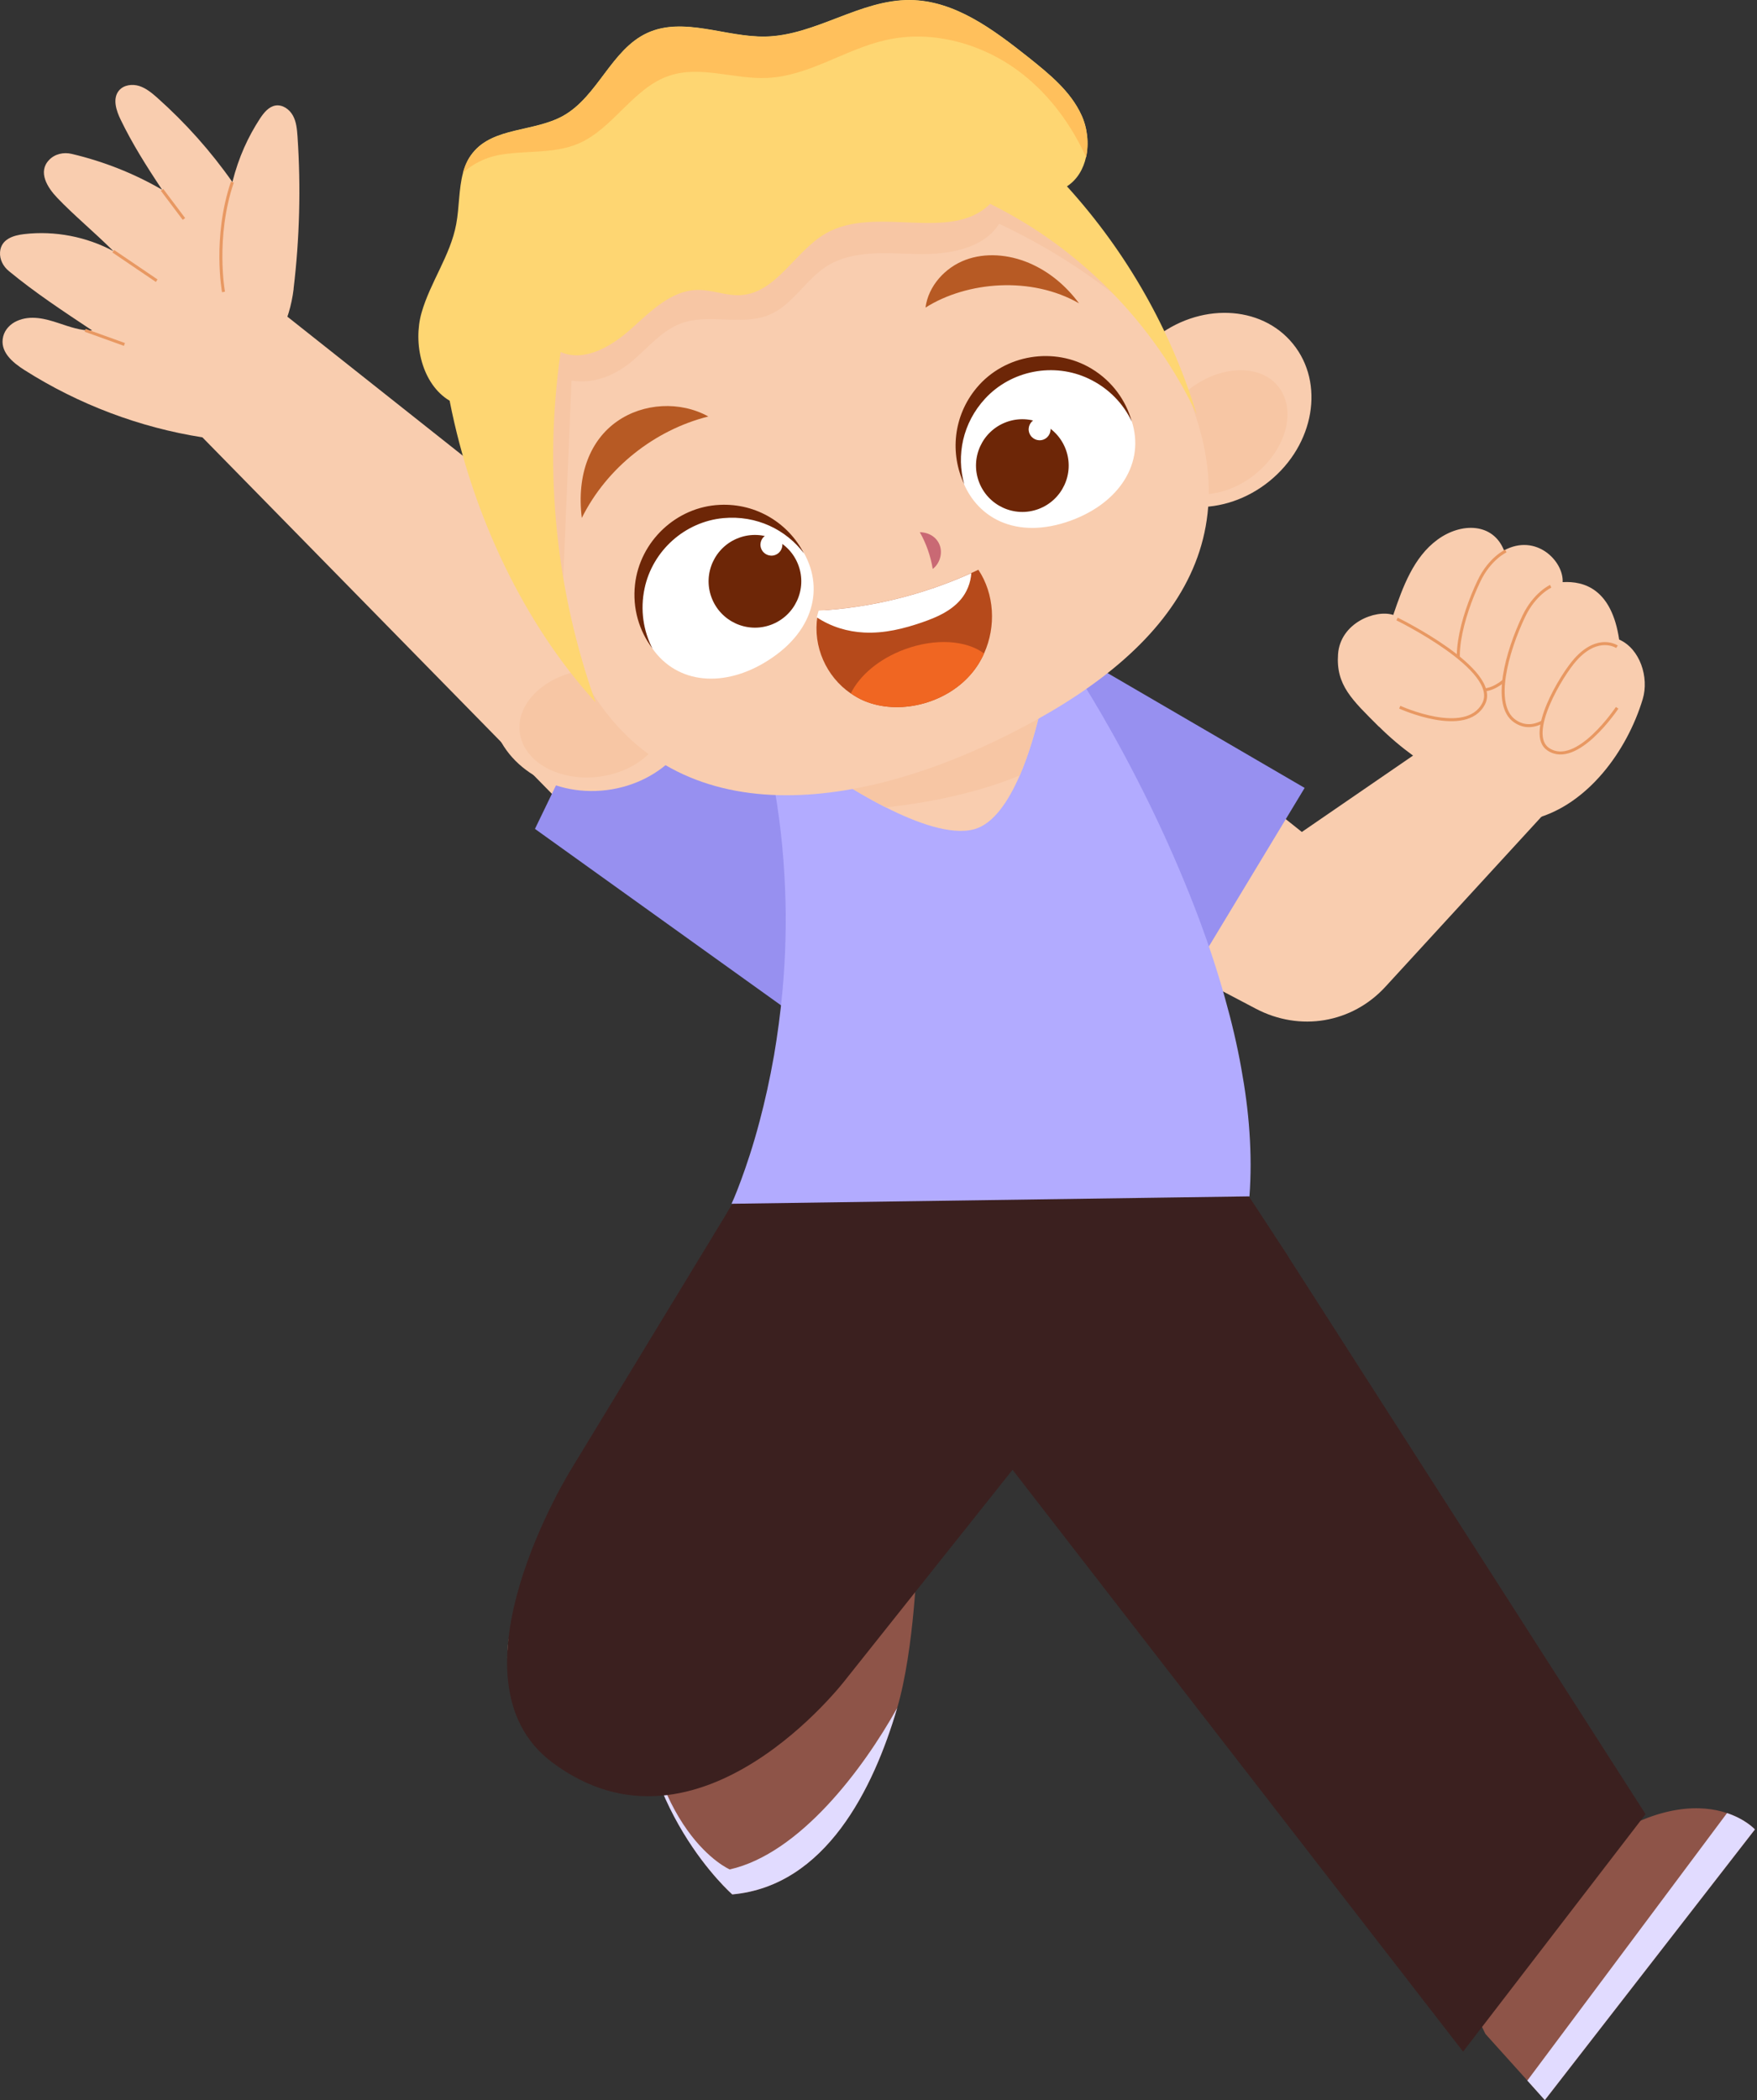
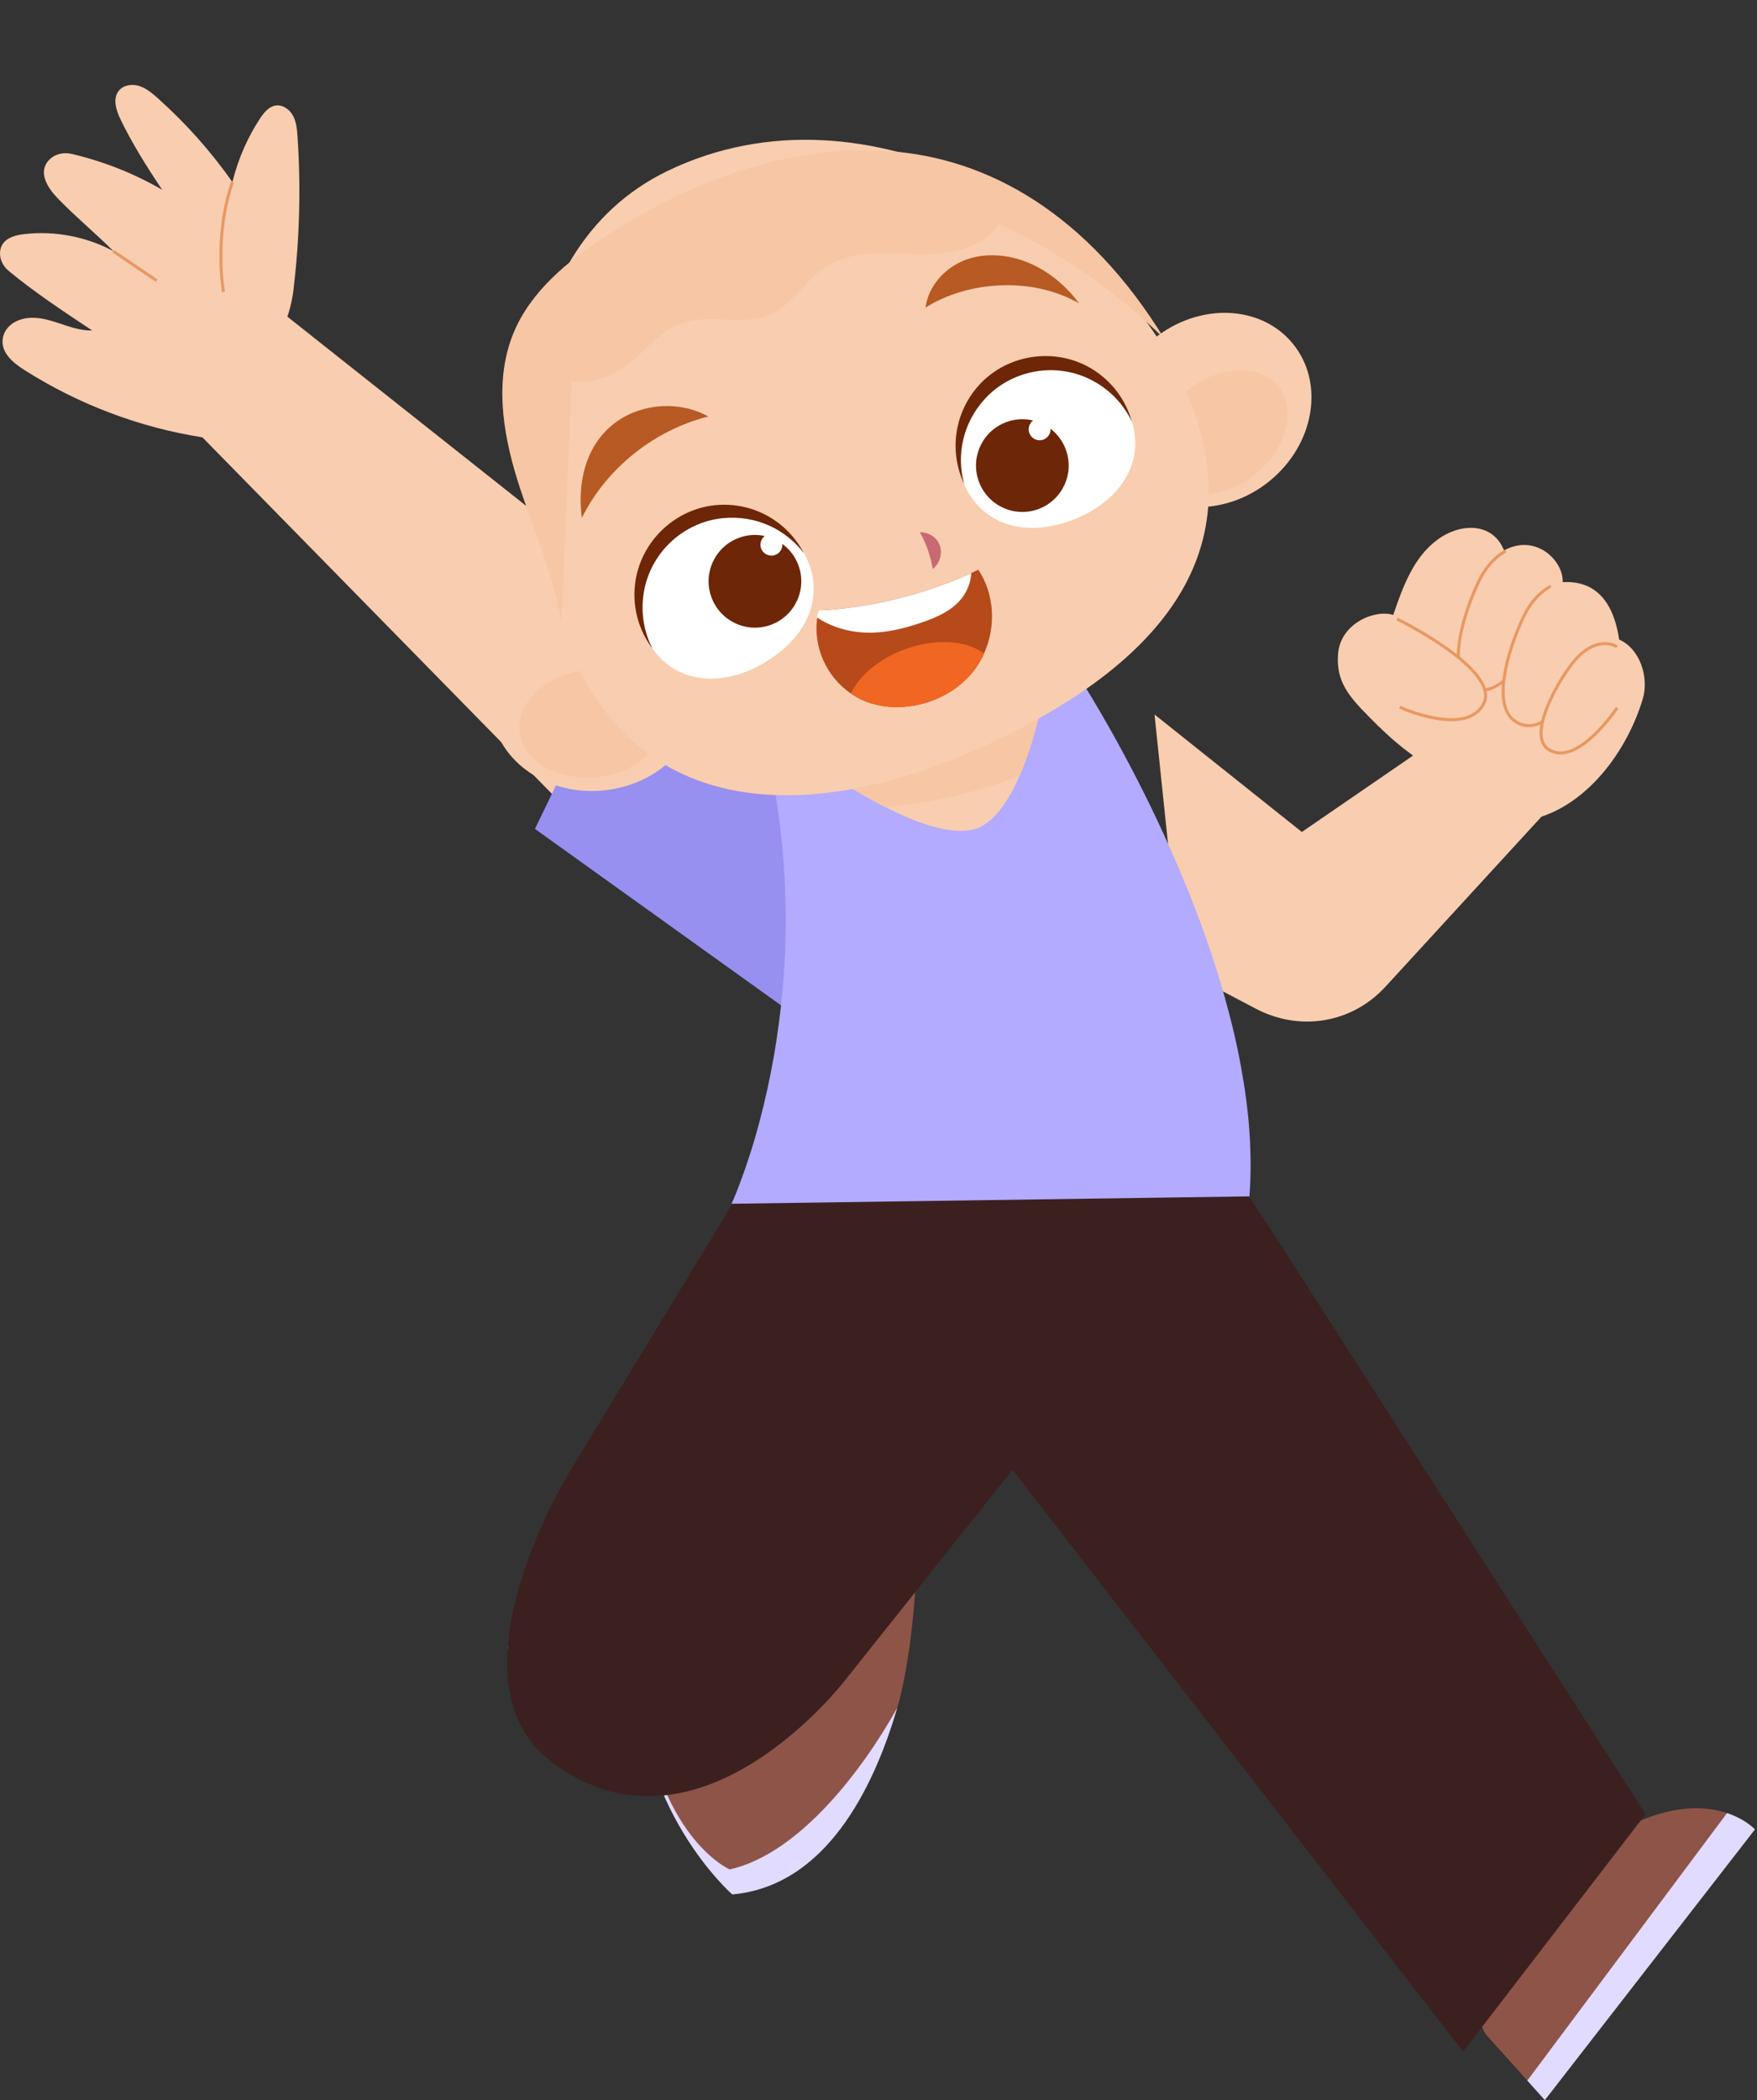
<svg xmlns="http://www.w3.org/2000/svg" width="544" height="650" viewBox="0 0 544 650" fill="none">
  <rect x="0" y="0" width="544" height="650" fill="#333333" stroke="none" />
  <path d="M90.893 89.41C92.771 73.76 93.179 57.947 92.117 42.242C91.954 40.011 91.764 37.724 90.702 35.792C89.641 33.832 87.49 32.308 85.286 32.662C83.19 33.016 81.693 34.894 80.496 36.69C76.794 42.379 73.909 48.611 71.95 56.341C65.254 46.788 57.416 38.024 48.706 30.267C47.046 28.797 45.25 27.3 43.127 26.62C40.977 25.939 38.364 26.266 36.894 27.953C34.744 30.43 35.969 34.241 37.411 37.153C40.868 44.284 45.086 51.061 50.203 58.736C41.494 53.674 32.022 49.945 22.197 47.631C19.72 47.033 16.971 47.631 15.202 49.509C11.636 53.211 14.658 58.028 17.733 61.24C22.959 66.711 28.865 71.528 35.125 77.734C26.742 73.243 16.971 71.365 7.527 72.453C4.179 72.834 0.314 73.978 0.015 78.033C-0.149 80.292 0.995 82.496 2.764 83.912C10.738 90.498 19.312 96.159 28.538 102.283C25 102.392 21.571 101.14 18.196 100.024C14.032 98.636 9.514 97.439 5.241 99.344C3.227 100.242 1.539 101.957 0.995 104.107C-0.203 108.815 3.88 112.19 7.608 114.558C24.32 125.173 43.29 132.331 62.641 135.352C71.868 121.771 88.389 110.503 90.92 89.382L90.893 89.41Z" fill="#F9CDAF" />
  <path d="M48.516 86.879L35.07 77.761" stroke="#E89862" stroke-width="0.93" stroke-miterlimit="10" />
-   <path d="M26.361 102.229L38.527 106.611" stroke="#E89862" stroke-width="0.93" stroke-miterlimit="10" />
-   <path d="M56.952 67.772L50.175 58.763" stroke="#E89862" stroke-width="0.93" stroke-miterlimit="10" />
  <path d="M71.947 56.368C66.123 73.515 69.198 90.362 69.198 90.362Z" fill="#F9CDAF" />
  <path d="M71.947 56.368C66.123 73.515 69.198 90.362 69.198 90.362" stroke="#E89862" stroke-width="0.93" stroke-miterlimit="10" />
  <path d="M59.374 132.004L205.5 281L259.801 233.333L86.809 96.295L59.374 132.004Z" fill="#F9CDAF" />
  <path d="M426.968 224.951C418.613 216.595 413.578 212.077 414.285 202.443C414.993 192.808 425.88 188.535 431.378 190.331C434.317 181.676 437.665 172.449 445.068 167.033C452.471 161.617 462.296 161.807 465.671 170.354C475.66 164.965 484.179 173.729 483.825 180.179C490.547 179.771 499.012 182.384 501.325 197.952C507.776 200.782 510.634 209.655 508.62 216.378C503.748 232.517 491.527 249.038 475.279 253.366C457.914 246.589 440.332 238.233 426.996 224.924L426.968 224.951Z" fill="#F9CDAF" />
  <path d="M466.242 170.544C466.242 170.544 461.262 172.803 457.914 179.825C452.716 190.712 448.034 207.341 455.138 212.268C467.032 220.487 481.811 186.384 481.811 186.384" fill="#F9CDAF" />
  <path d="M466.242 170.544C466.242 170.544 461.262 172.803 457.914 179.825C452.716 190.712 448.034 207.341 455.138 212.268C467.032 220.487 481.811 186.384 481.811 186.384" stroke="#E89862" stroke-width="0.93" stroke-miterlimit="10" />
  <path d="M432.548 191.583C432.548 191.583 464.773 207.342 459.357 217.82C453.941 228.272 433.392 218.882 433.392 218.882" fill="#F9CDAF" />
  <path d="M432.548 191.583C432.548 191.583 464.773 207.342 459.357 217.82C453.941 228.272 433.392 218.882 433.392 218.882" stroke="#E89862" stroke-width="0.93" stroke-miterlimit="10" />
  <path d="M480.123 181.458C480.123 181.458 475.142 183.717 471.795 190.739C466.596 201.626 461.915 218.255 469.019 223.182C480.912 231.401 494.412 201.218 494.412 201.218" fill="#F9CDAF" />
  <path d="M480.123 181.458C480.123 181.458 475.142 183.717 471.795 190.739C466.596 201.626 461.915 218.255 469.019 223.182C480.912 231.401 494.412 201.218 494.412 201.218" stroke="#E89862" stroke-width="0.93" stroke-miterlimit="10" />
  <path d="M500.645 200.183C500.645 200.183 494.902 196.264 487.826 204.103C483.444 208.947 472.475 227.237 479.361 231.891C488.207 237.852 500.699 219.072 500.699 219.072" fill="#F9CDAF" />
  <path d="M500.645 200.183C500.645 200.183 494.902 196.264 487.826 204.103C483.444 208.947 472.475 227.237 479.361 231.891C488.207 237.852 500.699 219.072 500.699 219.072" stroke="#E89862" stroke-width="0.93" stroke-miterlimit="10" />
  <path d="M478.194 251.76L428.931 305.432C418.588 316.673 402.503 319.394 388.84 312.209L365.705 300.043L357.459 221.141L403.074 257.503L440.607 231.728L478.221 251.76H478.194Z" fill="#F9CDAF" />
  <path d="M202.129 181.077L165.631 256.55L246.738 314.686L256.917 244.085L202.129 181.077Z" fill="#9790F0" />
-   <path d="M342.677 208.185L403.942 243.867L364.505 309.133L331.79 259.38L325.176 217.956L342.677 208.185Z" fill="#9790F0" />
  <path d="M226.759 586.339C255.637 583.699 270.443 553.651 277.791 528.612C283.18 510.186 283.942 481.88 283.942 481.88L203.951 481.499C199.869 493.093 197.964 503.871 197.583 513.778C195.868 559.476 226.759 586.366 226.759 586.366V586.339Z" fill="#8E5448" />
  <path d="M226.76 586.339C255.637 583.699 270.443 553.651 277.792 528.612C267.205 547.609 247.608 573.71 225.943 578.609C225.943 578.609 200.251 567.668 197.583 513.778C195.869 559.476 226.76 586.366 226.76 586.366V586.339Z" fill="#E1DBFF" />
  <path d="M496.21 569.764C514.282 558.142 527.074 558.605 534.722 561.164C540.546 563.096 543.377 566.226 543.377 566.226L478.328 650L472.912 643.958L459.902 629.506L454.894 619.19L496.264 569.764H496.21Z" fill="#8E5448" />
  <path d="M534.696 561.164C540.521 563.096 543.352 566.226 543.352 566.226L478.303 650L472.887 643.958L534.724 561.164H534.696Z" fill="#E1DBFF" />
  <path d="M338.488 468.625L360.18 496.36L387.588 531.388L458.515 622.13L497.898 571.07L438.293 474.804L421.8 448.131L401.523 415.389L396.161 406.815L375.449 428.997L338.488 468.625Z" fill="#F9CDAF" />
  <path d="M175.158 547.5C186.78 555.502 201.259 556.918 213.861 552.263C219.876 550.032 225.455 546.439 230.109 541.513L242.493 528.34L272.649 496.36L188.277 447.723L179.104 463.726L162.72 492.25C151.806 511.193 157.222 535.144 175.185 547.473L175.158 547.5Z" fill="#F9CDAF" />
  <path d="M176.764 454.881C176.764 454.881 136.448 519.681 171 545.5C216.5 579.5 261.953 519.684 261.953 519.684L313.502 454.908L453 635L509.5 561.5L398.909 389.015L386.907 370.698L372.726 359.294L347.605 339.126L287.265 355.321L227.551 371.351L225.047 375.461L176.764 454.881Z" fill="#3B201F" />
  <path d="M225.047 375.461L398.909 389.015L386.906 370.698L372.726 359.294L287.265 355.32L227.551 371.351L225.047 375.461Z" fill="#3B201F" />
  <path d="M226.543 372.576L386.852 370.29C387.342 363.785 387.314 357.089 386.852 350.394C386.416 343.835 385.518 337.221 384.32 330.635C383.041 323.422 381.327 316.237 379.34 309.16C377.026 300.805 374.305 292.612 371.365 284.719C369.351 279.33 367.255 274.132 365.132 269.124C362.193 262.184 359.172 255.597 356.232 249.555C344.774 226.012 334.513 210.253 334.513 210.253L238.872 238.995C241.322 251.514 242.628 263.572 243.064 274.948C243.309 280.31 243.336 285.536 243.2 290.598C243.064 296.069 242.764 301.322 242.302 306.357C241.649 313.597 240.723 320.346 239.662 326.606C238.328 334.2 236.777 341.059 235.198 346.992C233.184 354.667 231.088 360.818 229.483 365.173C227.713 370.018 226.489 372.603 226.489 372.603L226.543 372.576Z" fill="#B2ABFF" />
  <path d="M254.413 237.933C254.413 237.933 263.476 244.465 274.309 249.909C283.753 254.672 294.449 258.618 301.635 256.659C307.595 255.025 312.249 248.003 315.733 240.002C321.177 227.4 323.653 212.349 323.653 212.349L254.413 237.933Z" fill="#F9CDAF" />
  <g style="mix-blend-mode:multiply">
    <path d="M254.413 237.933C254.413 237.933 263.476 244.465 274.309 249.909C286.475 248.548 302.016 245.717 315.733 240.002C321.177 227.4 323.653 212.349 323.653 212.349L254.413 237.933Z" fill="#F7C6A4" />
  </g>
  <path d="M400.325 106.421C390.445 94.255 371.148 93.574 357.241 104.869C343.333 116.164 340.067 135.189 349.974 147.355C359.853 159.521 379.15 160.202 393.058 148.906C406.966 137.611 410.232 118.587 400.325 106.421Z" fill="#F9CDAF" />
  <g style="mix-blend-mode:multiply">
    <path d="M395.725 119.567C389.928 112.436 377.381 113.034 367.719 120.873C358.057 128.739 354.927 140.877 360.724 148.008C366.521 155.139 379.068 154.54 388.731 146.702C398.393 138.836 401.523 126.697 395.725 119.567Z" fill="#F7C6A4" />
  </g>
  <path d="M180.817 188.235C163.044 190.44 150.171 204.837 152.103 220.378C154.035 235.919 170.012 246.752 187.812 244.547C205.585 242.343 218.458 227.945 216.526 212.404C214.593 196.863 198.617 186.03 180.817 188.235Z" fill="#F9CDAF" />
  <g style="mix-blend-mode:multiply">
    <path d="M181.252 207.369C168.896 208.893 159.778 217.548 160.921 226.665C162.064 235.783 173.006 241.934 185.362 240.41C197.719 238.886 206.836 230.231 205.693 221.113C204.55 211.995 193.609 205.844 181.252 207.369Z" fill="#F7C6A4" />
  </g>
  <path d="M366.466 119.212C343.196 67.473 268.594 23.027 206.675 52.912C155.262 77.761 154.581 152.308 177.879 204.048C201.15 255.788 255.91 254.1 307.514 229.659C358.083 205.708 389.764 170.979 366.466 119.212Z" fill="#F9CDAF" />
  <g style="mix-blend-mode:multiply">
    <path d="M360.643 105.032C346 90.389 328.744 78.387 309.366 69.269C304.222 77.271 293.253 78.849 283.727 78.632C274.228 78.387 263.913 77.325 255.911 82.442C249.406 86.606 245.46 94.309 238.356 97.357C229.892 101.031 219.74 96.921 211.058 100.024C205.07 102.174 200.851 107.4 196.006 111.537C191.189 115.674 184.466 119.022 176.955 117.797C175.92 142.673 174.859 167.604 173.825 192.481C171.348 177.266 164.707 163.086 160.134 148.362C155.562 133.637 153.112 117.334 158.991 103.073C164.326 90.144 175.757 80.809 187.46 73.161C213.425 56.178 244.072 44.719 275.018 46.761C305.991 48.829 336.909 66.275 360.615 105.032H360.643Z" fill="#F7C6A4" />
  </g>
  <path d="M350.409 130.263C346.19 117.281 330.976 110.558 316.36 115.266C301.772 119.975 293.335 134.346 297.526 147.355C301.745 160.338 314.618 167.278 331.547 161.127C346.598 155.629 354.6 143.246 350.382 130.263H350.409Z" fill="white" />
  <path d="M298.534 149.859C296.057 140.987 298.016 130.943 305.038 123.35C313.149 114.586 326.349 112.082 337.127 117.226C343.306 120.165 347.824 124.956 350.437 130.508C348.613 123.949 344.394 118.015 338.026 114.15C326.486 107.156 311.053 109.66 302.398 120.029C295.077 128.793 294.097 140.469 298.534 149.859Z" fill="#6D2607" />
  <path d="M311.57 130.644C304.139 133.393 300.329 141.639 303.078 149.07C305.827 156.5 314.074 160.31 321.504 157.561C328.934 154.812 332.744 146.566 329.995 139.135C327.247 131.705 319 127.895 311.57 130.644Z" fill="#6D2607" />
  <path d="M320.715 129.691C318.946 130.344 318.048 132.304 318.701 134.046C319.355 135.815 321.314 136.713 323.056 136.06C324.825 135.407 325.723 133.447 325.07 131.705C324.417 129.936 322.457 129.038 320.715 129.691Z" fill="white" />
  <path d="M201.885 200.591C194.101 189.351 198.048 173.157 210.649 164.447C223.278 155.738 239.799 157.752 247.583 169.02C255.367 180.26 253.026 194.712 237.866 204.375C224.394 213.002 209.669 211.832 201.912 200.591H201.885Z" fill="white" />
  <path d="M248.943 171.306C243.391 163.93 234.246 159.412 223.931 160.365C212.037 161.481 202.048 170.435 199.572 182.111C198.156 188.807 199.218 195.312 202.021 200.755C197.911 195.312 195.788 188.344 196.605 180.968C198.075 167.55 209.424 156.827 222.924 156.255C234.328 155.738 244.153 162.052 248.916 171.279L248.943 171.306Z" fill="#6D2607" />
  <path d="M227.443 182.329C226.136 178.845 227.878 174.926 231.362 173.62C234.846 172.313 238.765 174.055 240.071 177.539" fill="#061521" />
  <path d="M228.777 166.462C221.346 169.21 217.536 177.457 220.285 184.888C223.034 192.318 231.281 196.128 238.711 193.379C246.141 190.63 249.951 182.384 247.203 174.953C244.454 167.523 236.207 163.713 228.777 166.462Z" fill="#6D2607" />
  <path d="M237.677 165.4C235.908 166.053 235.01 168.013 235.663 169.755C236.316 171.524 238.276 172.422 240.018 171.769C241.787 171.116 242.685 169.156 242.032 167.414C241.379 165.645 239.419 164.747 237.677 165.4Z" fill="white" />
  <path d="M284.789 164.72C286.776 168.231 288.137 172.096 288.79 176.096C290.831 174.545 291.784 171.687 291.103 169.211C290.423 166.734 288.137 164.801 284.789 164.72Z" fill="#C96974" />
  <path d="M263.423 214.608C264.675 215.479 266.036 216.269 267.506 216.895C278.202 221.413 292.491 217.929 300.438 208.866C302.207 206.879 303.623 204.62 304.684 202.252C308.467 193.869 307.896 183.826 302.915 176.341C302.18 176.695 301.445 177.049 300.71 177.376C286.367 183.853 270.88 187.772 255.367 188.861C254.577 189.569 253.87 190.168 253.08 190.875C251.638 200.047 255.802 209.437 263.423 214.636V214.608Z" fill="#B64A1B" />
  <path d="M263.423 214.609C264.674 215.479 266.035 216.269 267.505 216.895C278.201 221.413 292.49 217.929 300.438 208.866C302.207 206.879 303.622 204.62 304.684 202.252C299.213 198.169 289.633 197.462 280.107 200.973C272.132 203.912 266.09 209.138 263.423 214.636V214.609Z" fill="#F06622" />
  <path d="M300.737 177.375C300.547 180.424 299.322 183.363 297.499 185.513C294.45 189.133 290.068 191.038 285.686 192.563C279.889 194.577 273.82 196.101 267.505 195.774C262.497 195.529 257.353 194.032 252.89 191.066C253.162 190.031 253.189 190.031 253.461 188.997C269.628 188.099 285.795 184.125 300.765 177.375H300.737Z" fill="white" />
  <path d="M286.558 95.18C287.429 88.512 292.6 82.823 298.887 80.456C305.175 78.088 312.36 78.768 318.565 81.381C324.771 83.994 330.051 88.43 334.079 93.874C319.327 85.436 299.459 87.069 286.585 95.18H286.558Z" fill="#B75A24" />
  <path d="M219.305 128.902C210.595 124.084 199.191 124.71 191.054 130.426C182.916 136.114 178.452 146.647 180.139 160.31C187.815 144.824 202.648 133.093 219.332 128.902H219.305Z" fill="#B75A24" />
-   <path d="M139.232 124.112C146.226 159.766 162.584 193.515 184.412 217.385C172.273 183.282 168.245 146.321 173.58 108.952C181.01 112.191 189.366 107.183 195.435 101.766C201.477 96.35 207.819 89.873 215.957 89.736C220.475 89.655 224.911 91.642 229.402 91.342C240.425 90.635 246.113 77.734 255.694 72.236C271.262 63.336 294.287 75.284 306.562 63.091C334.378 76.781 357.322 100.161 370.495 128.194C362.575 102.338 349.048 78.251 330.35 57.675C333.534 55.606 335.439 52.313 336.256 48.611C337.181 44.366 336.664 39.603 334.841 35.629C331.439 28.172 324.798 22.837 318.402 17.72C307.569 9.147 295.594 0.111 281.767 0.002C266.335 -0.162 252.564 10.916 237.131 11.297C224.748 11.596 211.711 5.01 200.416 10.181C189.202 15.325 185.065 29.941 174.233 35.901C165.306 40.827 152.677 39.33 146.335 47.332C144.866 49.156 143.967 51.224 143.369 53.456C142.008 58.464 142.226 64.18 141.246 69.405C139.449 79.067 133.217 87.341 130.522 96.786C127.828 106.23 130.604 118.94 139.259 124.057L139.232 124.112Z" fill="#FED672" />
-   <path d="M143.37 53.484C146.228 50.789 150.174 48.857 154.012 48.067C162.313 46.434 171.24 47.768 179.024 44.475C189.938 39.821 196.089 27.056 207.385 23.381C217.019 20.224 227.444 24.606 237.568 24.116C250.469 23.545 261.71 15.216 274.338 12.386C289.008 9.093 304.849 13.665 316.688 23C325.207 29.75 331.767 38.732 336.285 48.666C337.21 44.42 336.693 39.657 334.869 35.684C331.467 28.226 324.826 22.892 318.43 17.775C307.598 9.201 295.622 0.165 281.796 0.056C266.364 -0.107 252.592 10.97 237.16 11.352C224.776 11.651 211.739 5.064 200.444 10.236C189.231 15.38 185.094 29.995 174.261 35.956C165.334 40.882 152.705 39.385 146.364 47.387C144.84 49.183 143.942 51.252 143.343 53.456L143.37 53.484Z" fill="#FFC05C" />
</svg>